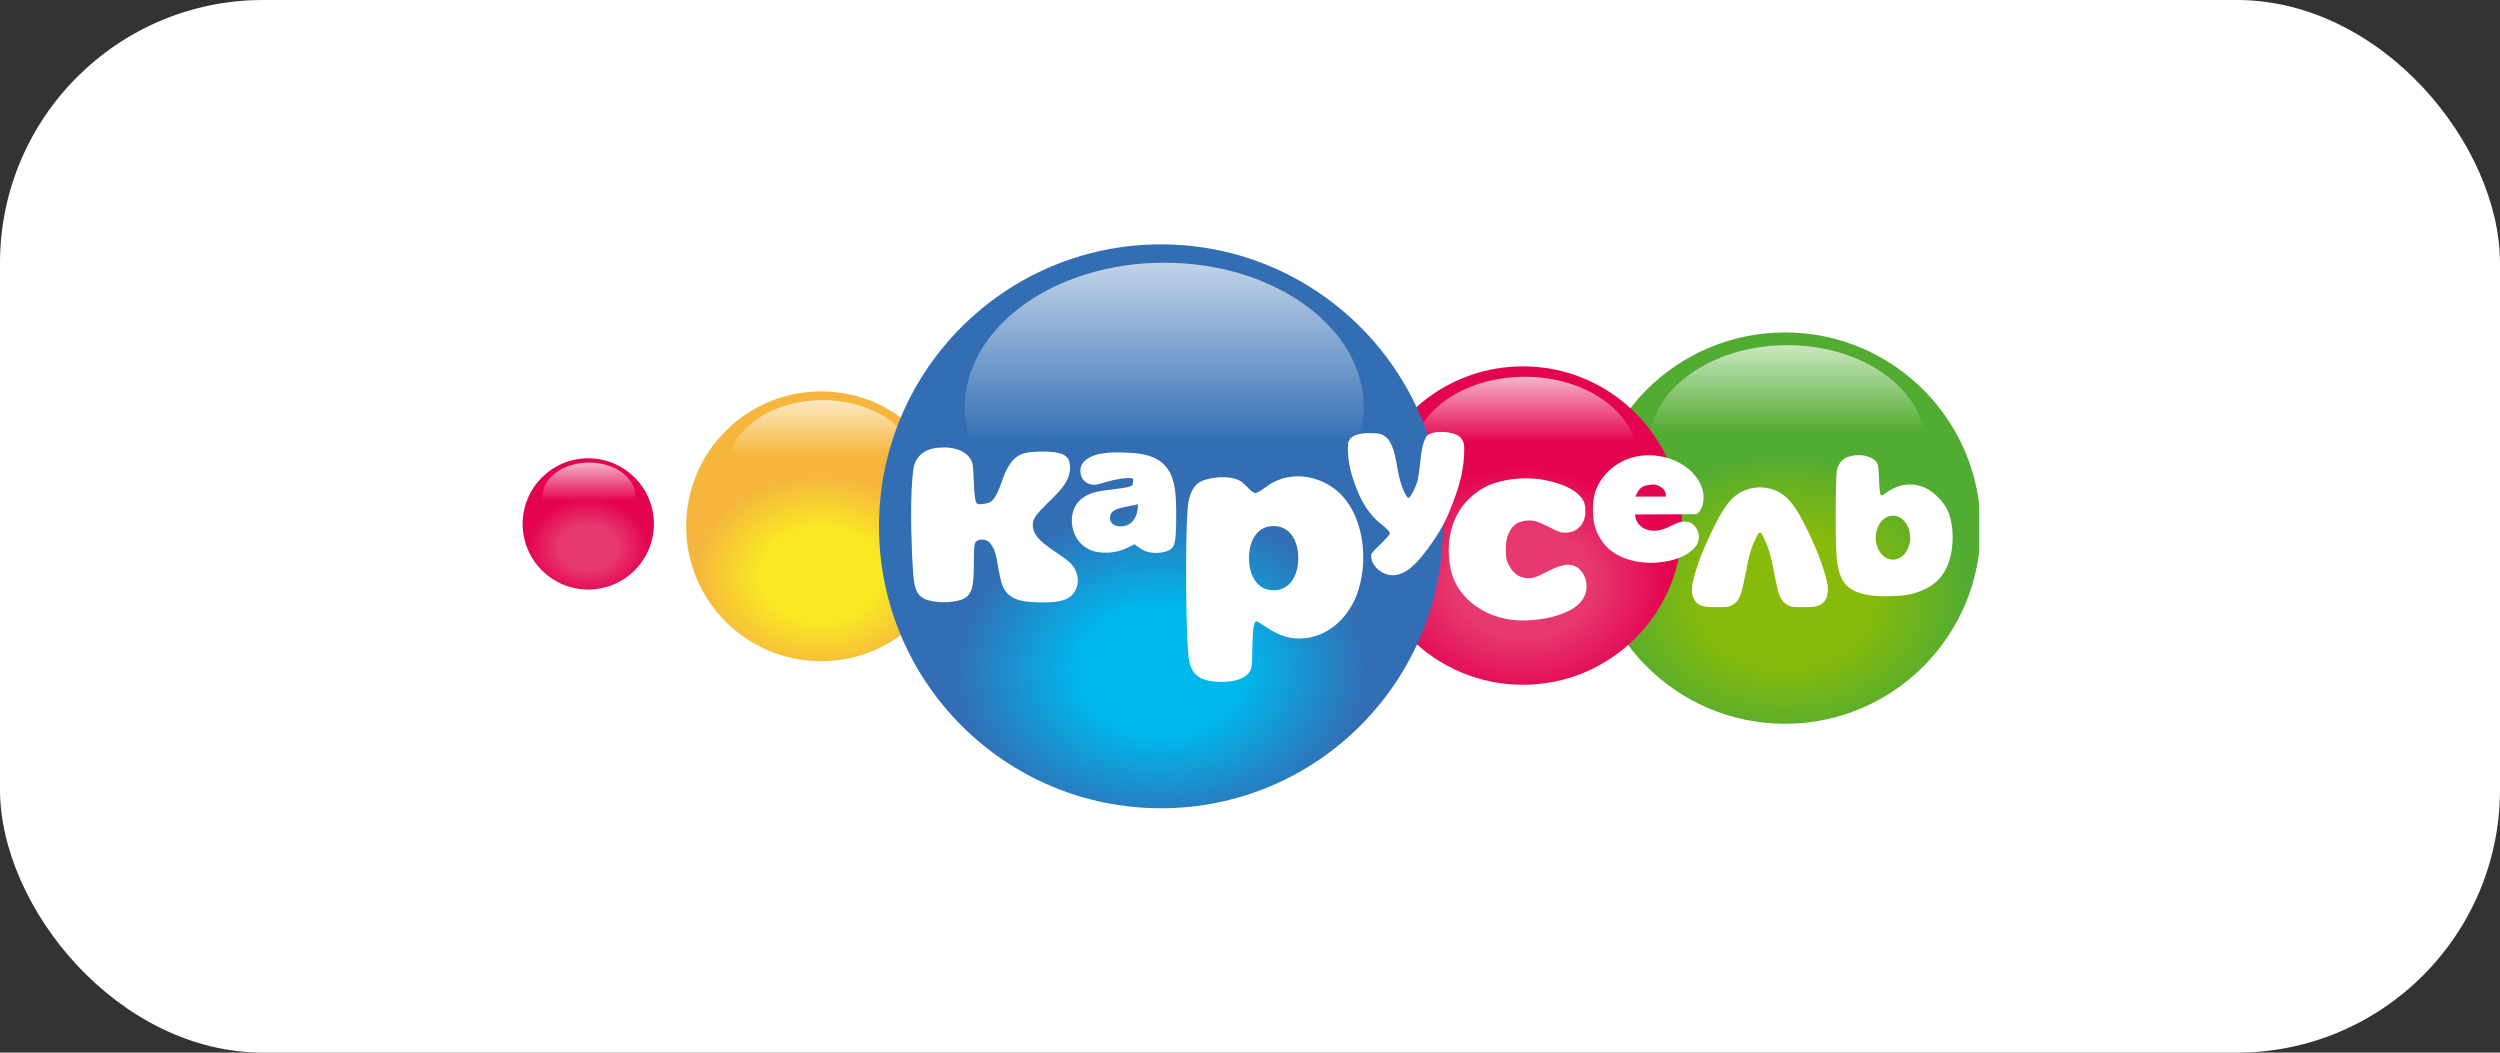
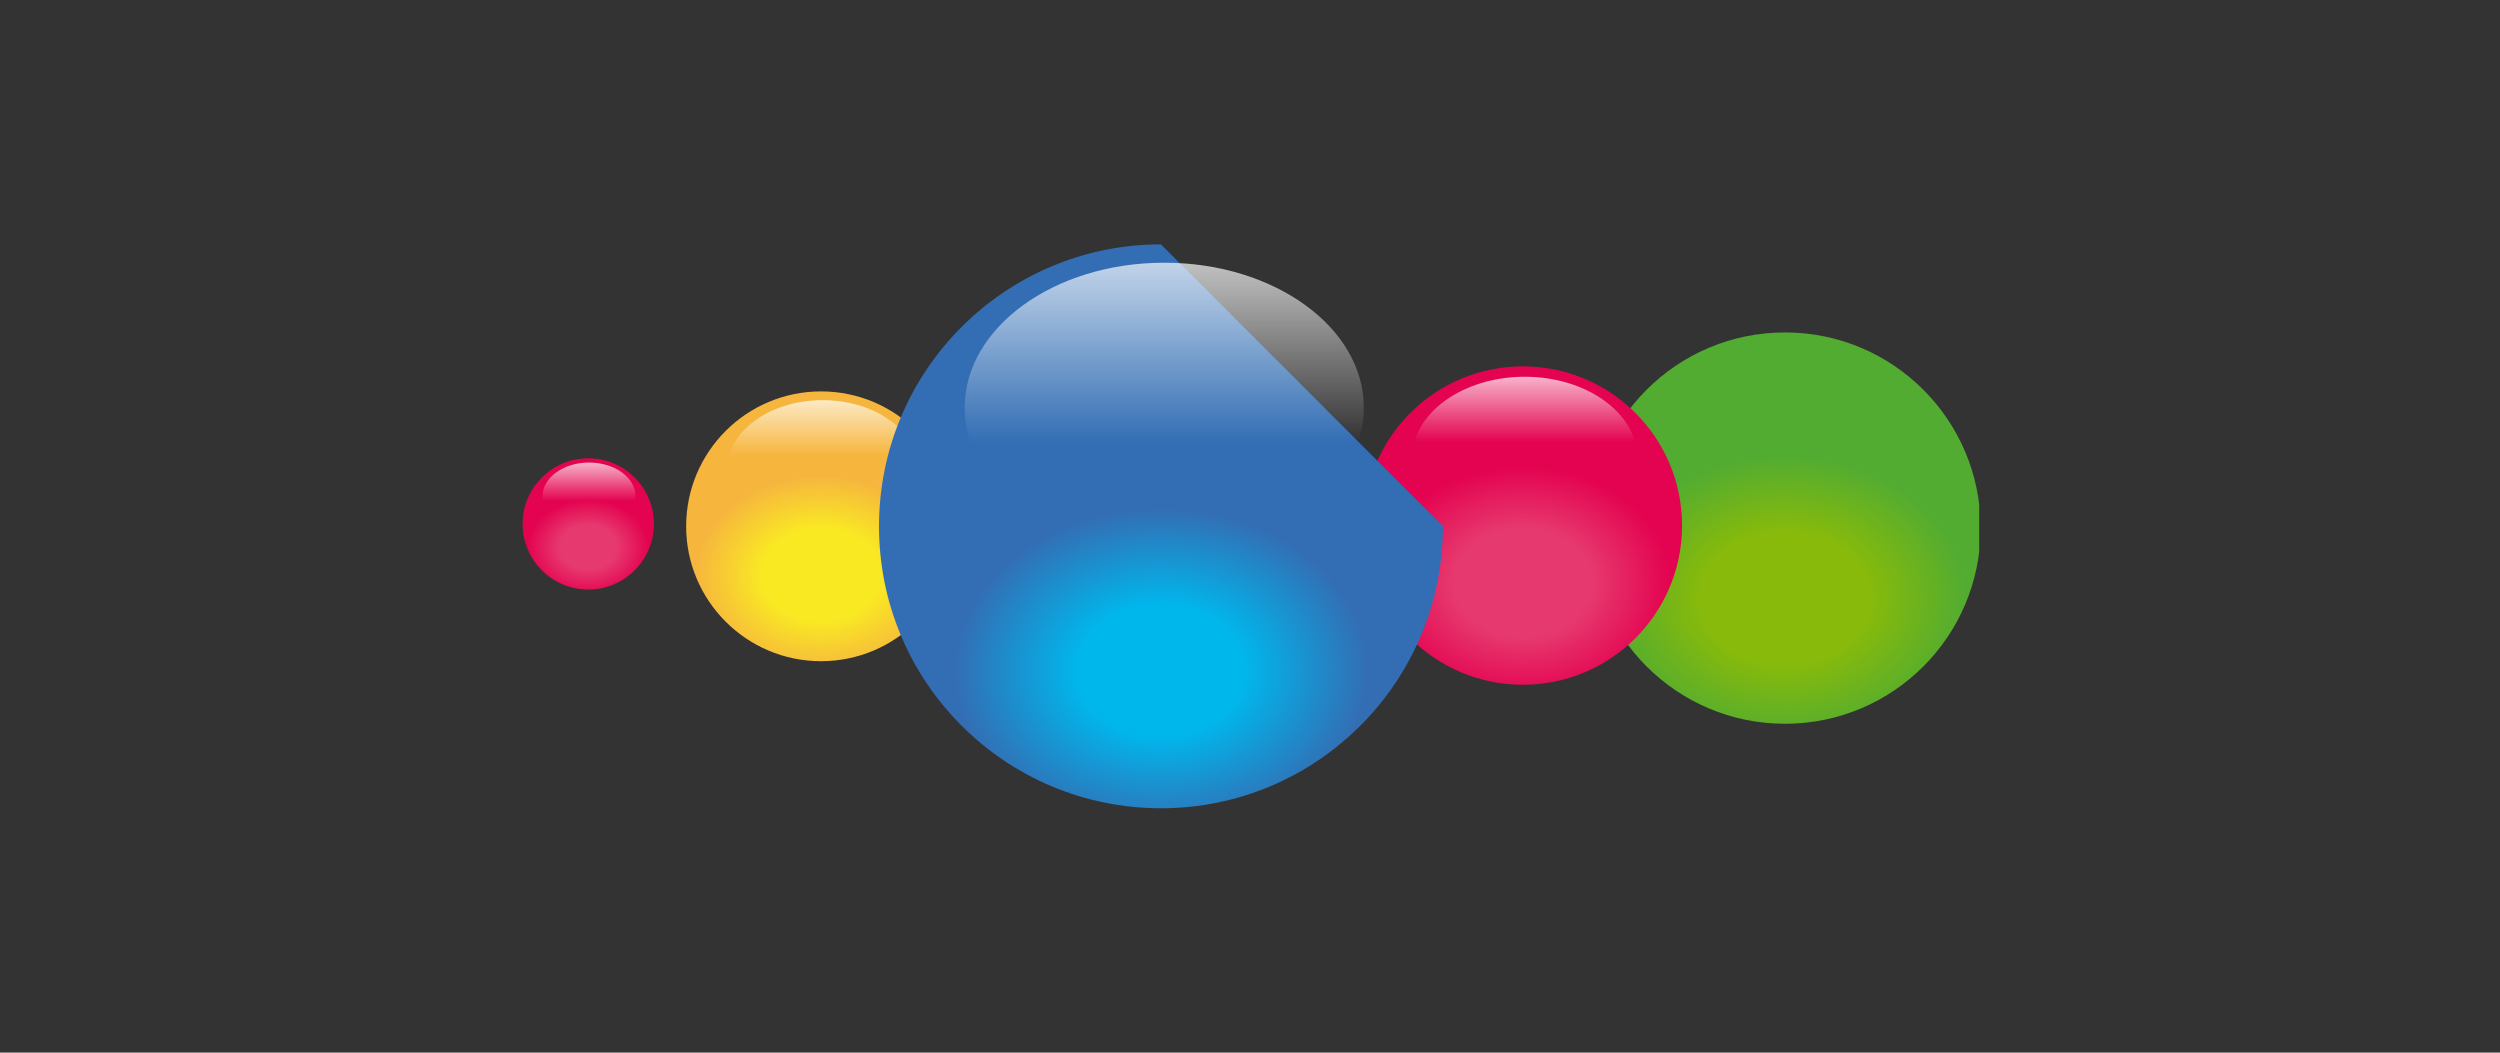
<svg xmlns="http://www.w3.org/2000/svg" width="266" height="112" viewBox="0 0 266 112" fill="none">
  <rect x="0" y="0" width="266" height="112" fill="#333333" stroke="none" />
-   <rect width="266" height="112" rx="28" fill="white" />
  <g clip-path="url(#clip0_4095_12639)">
    <path d="M69.574 55.745C69.574 59.601 66.447 62.727 62.591 62.727C58.734 62.727 55.608 59.601 55.608 55.745C55.608 51.888 58.734 48.762 62.591 48.762C66.447 48.762 69.574 51.888 69.574 55.745Z" fill="url(#paint0_radial_4095_12639)" />
    <path opacity="0.7" d="M67.614 52.802C67.614 54.784 65.402 56.39 62.673 56.39C59.944 56.39 57.731 54.784 57.731 52.802C57.731 50.821 59.944 49.215 62.673 49.215C65.402 49.215 67.614 50.821 67.614 52.802Z" fill="url(#paint1_linear_4095_12639)" />
    <path d="M210.74 56.19C210.74 67.688 201.419 77.009 189.921 77.009C178.423 77.009 169.102 67.688 169.102 56.19C169.102 44.692 178.423 35.371 189.921 35.371C201.419 35.371 210.74 44.692 210.74 56.19Z" fill="url(#paint2_radial_4095_12639)" />
-     <path opacity="0.7" d="M204.897 47.423C204.897 53.33 198.301 58.119 190.165 58.119C182.028 58.119 175.432 53.33 175.432 47.423C175.432 41.515 182.028 36.727 190.165 36.727C198.301 36.727 204.897 41.515 204.897 47.423Z" fill="url(#paint3_linear_4095_12639)" />
    <path d="M101.714 55.998C101.714 63.925 95.288 70.351 87.361 70.351C79.433 70.351 73.007 63.925 73.007 55.998C73.007 48.071 79.433 41.645 87.361 41.645C95.288 41.645 101.714 48.071 101.714 55.998Z" fill="url(#paint4_radial_4095_12639)" />
    <path opacity="0.7" d="M97.686 49.953C97.686 54.025 93.138 57.327 87.529 57.327C81.919 57.327 77.371 54.025 77.371 49.953C77.371 45.88 81.919 42.578 87.529 42.578C93.138 42.578 97.686 45.88 97.686 49.953Z" fill="url(#paint5_linear_4095_12639)" />
    <path d="M178.972 55.92C178.972 65.276 171.388 72.86 162.033 72.86C152.677 72.86 145.093 65.276 145.093 55.92C145.093 46.565 152.677 38.98 162.033 38.98C171.388 38.98 178.972 46.565 178.972 55.92Z" fill="url(#paint6_radial_4095_12639)" />
    <path opacity="0.7" d="M174.219 48.789C174.219 53.596 168.852 57.492 162.231 57.492C155.611 57.492 150.244 53.596 150.244 48.789C150.244 43.982 155.611 40.086 162.231 40.086C168.852 40.086 174.219 43.982 174.219 48.789Z" fill="url(#paint7_linear_4095_12639)" />
-     <path d="M153.526 56C153.526 72.569 140.094 86 123.526 86C106.957 86 93.526 72.569 93.526 56C93.526 39.431 106.957 26 123.526 26C140.094 26 153.526 39.431 153.526 56Z" fill="url(#paint8_radial_4095_12639)" />
+     <path d="M153.526 56C153.526 72.569 140.094 86 123.526 86C106.957 86 93.526 72.569 93.526 56C93.526 39.431 106.957 26 123.526 26Z" fill="url(#paint8_radial_4095_12639)" />
    <path opacity="0.7" d="M145.107 43.366C145.107 51.879 135.602 58.779 123.878 58.779C112.153 58.779 102.648 51.879 102.648 43.366C102.648 34.854 112.153 27.953 123.878 27.953C135.602 27.953 145.107 34.854 145.107 43.366Z" fill="url(#paint9_linear_4095_12639)" />
-     <path fill-rule="evenodd" clip-rule="evenodd" d="M187.255 56.687C187.331 56.672 187.438 56.761 187.507 56.895C187.988 57.782 188.283 58.636 188.505 59.622C188.724 60.704 188.912 61.791 189.183 62.862C189.408 63.739 189.891 64.508 190.902 64.577C191.436 64.613 192.419 64.609 192.877 64.568C194.551 64.418 194.678 62.927 194.333 61.666C193.76 59.393 192.689 57.065 191.586 54.997C191.191 54.257 190.53 53.281 189.89 52.767C188.38 51.555 186.13 51.555 184.621 52.767C183.98 53.281 183.319 54.257 182.924 54.997C181.821 57.065 180.75 59.393 180.177 61.666C179.832 62.927 179.959 64.418 181.633 64.568C182.091 64.609 183.075 64.613 183.609 64.577C184.62 64.508 185.103 63.739 185.328 62.862C185.598 61.791 185.787 60.704 186.006 59.622C186.227 58.636 186.522 57.782 187.004 56.895C187.072 56.761 187.179 56.672 187.255 56.687ZM132.326 72.054C133.15 71.554 133.199 71.048 133.223 70.176C133.252 69.104 133.245 68.019 133.347 66.952C133.359 66.827 133.459 66.088 133.674 66.088C133.718 66.088 134.194 66.378 134.729 66.727C136.146 67.677 137.433 68.124 139.13 67.866C141.797 67.46 143.779 65.255 144.539 62.768C145.143 60.794 145.209 58.691 144.762 56.672C144.107 53.786 142.372 51.466 139.366 50.816C137.746 50.464 136.047 50.803 134.736 51.789C134.142 52.235 133.748 52.458 133.54 52.458C133.244 52.458 132.534 51.615 132.243 51.369C131.217 50.502 128.893 50.696 127.751 51.239C126.978 51.618 126.465 52.666 126.361 54.115C126.079 58.181 126.183 68.659 126.532 70.346C126.777 71.558 127.416 72.197 128.59 72.427C129.684 72.639 131.369 72.634 132.326 72.054ZM135.509 55.973C133.77 55.973 132.893 57.504 132.893 59.392C132.893 61.28 133.8 62.81 135.509 62.81C137.226 62.81 138.133 61.28 138.133 59.392C138.133 57.504 137.248 55.973 135.509 55.973ZM151.915 46.301C151.719 46.459 151.607 46.727 151.443 47.219C151.316 47.576 151.198 48.334 151.094 49.322C150.997 50.258 150.871 51.083 150.774 51.343C150.514 52.042 150.076 52.969 149.86 52.969C149.607 52.969 148.983 51.514 148.775 50.273C148.686 49.723 148.515 48.876 148.374 48.252C148.24 47.635 147.853 46.847 147.571 46.602C147.073 46.164 146.783 46.082 145.683 46.082C144.876 46.082 143.486 46.227 143.425 47.303C143.327 49.022 143.791 50.683 144.441 52.257C144.964 53.523 145.787 54.847 146.872 55.698C147.616 56.278 147.876 56.575 147.876 56.783C147.876 56.873 147.459 57.348 146.88 57.906C145.966 58.797 145.891 58.894 145.891 59.176C145.891 60.016 146.672 60.878 147.668 61.146C149.055 61.454 150.217 60.452 151.049 59.474C152.231 58.077 153.464 56.271 154.2 54.472C155.026 52.442 155.697 50.591 155.775 48.393C155.807 47.618 155.897 46.898 155.207 46.394C154.518 45.891 152.59 45.754 151.915 46.301ZM96.963 56.529C97 58.154 97.072 59.807 97.163 60.95C97.257 62.133 97.338 63.463 98.711 63.85C99.553 64.087 100.498 64.137 101.36 64.014C102.421 63.862 103.169 63.615 103.443 62.447C103.572 61.896 103.618 61.096 103.62 59.808C103.622 58.723 103.66 58.018 103.724 57.831C103.913 57.282 104.96 57.265 105.367 57.809C105.889 58.506 105.971 58.961 106.258 60.633C106.335 61.078 106.434 61.533 106.548 61.956C107.036 63.756 108.595 64.023 110.19 64.076C111.239 64.11 113.237 64.225 114.096 63.288C114.86 62.454 114.848 61.192 114.21 60.298C113.867 59.817 113.519 59.534 112.115 58.597C110.479 57.505 109.892 56.776 109.892 55.854C109.892 55.2 110.154 54.815 111.535 53.454C112.55 52.453 113.854 51.316 113.854 49.761C113.854 48.787 113.475 48.347 112.479 48.163C111.513 47.983 109.863 48.025 109.09 48.2C108.028 48.441 107.419 49.25 106.927 50.355C106.592 51.109 106.106 53.057 105.329 53.432C104.883 53.647 104.064 53.724 103.932 53.565C103.818 53.428 103.75 53.156 103.696 52.581C103.622 51.79 103.618 50.995 103.564 50.203C103.515 49.495 103.5 49.025 102.988 48.492C102.343 47.819 101.299 47.598 100.396 47.608C99.597 47.618 98.736 47.741 98.1 48.254C97.274 48.921 97.179 49.714 97.089 50.749C96.922 52.675 96.92 54.598 96.963 56.529ZM154.327 60.426C153.99 58.68 154.094 56.801 154.833 55.174C155.604 53.475 157.113 52.069 158.881 51.451C160.651 50.834 162.886 50.731 164.686 51.143C165.905 51.44 167.376 51.886 168.201 52.889C168.58 53.35 168.677 53.707 168.684 54.42C168.684 55.67 167.875 56.672 166.588 56.672C166.009 56.672 165.949 56.65 164.879 56.107C163.385 55.356 162.969 55.267 161.943 55.475C160.768 55.731 160.27 57.018 160.228 58.063C160.203 58.688 160.238 59.403 160.331 59.645C160.735 60.681 161.324 61.426 162.475 61.516C163.307 61.581 163.91 61.164 164.634 60.811C165.329 60.468 166.193 60.04 166.988 60.09C167.877 60.147 168.5 60.874 168.716 61.692C169.108 63.175 168.286 64.324 166.893 65.003C165.412 65.736 163.736 65.99 162.097 66.02C158.637 66.084 155.02 64.019 154.327 60.426ZM177.245 52.837C177.342 51.99 176.361 51.522 175.878 51.551C174.585 51.641 174.406 51.975 174.005 52.837H177.245ZM170.549 57.712C169.701 56.571 169.466 55.466 169.487 54.047C169.502 52.981 169.735 51.969 170.352 51.078C171.574 49.314 173.466 48.383 175.628 48.442C177.736 48.499 180.072 49.583 180.97 51.592C181.155 52.006 181.258 52.451 181.258 52.934C181.258 53.524 181.156 53.963 180.81 54.438C180.72 54.561 180.612 54.662 180.463 54.71L173.968 54.74C174.026 55.905 175.045 56.519 176.101 56.469C176.828 56.434 177.408 56.144 178.041 55.847C178.65 55.542 178.836 55.49 179.252 55.498C179.824 55.498 180.114 55.669 180.493 56.219C180.854 56.741 180.841 57.526 180.486 58.047C179.495 59.459 177.074 59.919 175.495 59.884C173.695 59.844 171.66 59.229 170.549 57.712ZM121.072 53.648C120.401 53.835 119.79 53.883 119.165 54.067C118.839 54.163 118.471 54.284 118.261 54.57C117.933 55.018 118.126 55.733 118.667 55.915C119.138 56.075 119.709 56.034 120.136 55.775C120.871 55.33 121.074 54.449 121.072 53.648ZM114.965 57.787C113.906 56.674 113.681 54.652 114.701 53.441C115.488 52.506 116.703 52.272 117.859 52.139C119.189 51.983 119.821 51.886 120.17 51.775C120.468 51.685 120.505 51.641 120.557 51.343C120.587 51.165 120.579 50.979 120.535 50.942C120.356 50.756 119.078 50.898 117.919 51.224C117.183 51.44 117.005 51.485 116.7 51.551C115.998 51.706 115.182 51.269 115.013 50.552C114.833 49.788 115.048 49.272 115.676 48.83C116.842 48.01 118.922 48.104 120.322 48.187C121.516 48.257 122.809 48.472 123.722 49.309C124.798 50.296 125.024 51.657 125.106 53.038C125.148 53.757 125.162 54.611 125.142 55.557C125.09 58.017 124.986 58.329 124.117 58.656C123.448 58.901 122.43 58.886 121.805 58.612C121.397 58.43 121.057 58.182 120.713 57.906C119.757 58.423 118.895 58.78 117.808 58.807C116.711 58.835 115.759 58.62 114.965 57.787ZM201.409 54.866C202.42 54.866 203.24 55.914 203.24 57.207C203.24 58.499 202.42 59.548 201.409 59.548C200.398 59.548 199.578 58.499 199.578 57.207C199.578 55.914 200.398 54.866 201.409 54.866ZM196.965 62.684C196.051 62.123 195.683 61.094 195.512 60.049C195.355 59.096 195.314 57.679 195.319 54.896C195.319 52.173 195.355 50.634 195.446 50.044C195.539 49.435 196.017 48.829 196.609 48.619C197.663 48.243 198.922 48.434 199.515 49.009C199.848 49.331 199.852 49.716 199.888 50.158C199.949 50.906 199.915 51.675 200.035 52.414C200.072 52.642 200.121 52.711 200.194 52.711C200.228 52.711 200.334 52.682 200.453 52.595C201.077 52.139 201.77 51.724 202.545 51.603C203.599 51.438 204.647 51.663 205.507 52.301C206.278 52.874 206.978 53.635 207.321 54.545C207.819 55.867 207.857 57.327 207.632 58.719C207.369 60.345 206.542 61.794 205.044 62.57C203.564 63.336 202.313 63.443 200.631 63.443C199.414 63.443 198.023 63.333 196.965 62.684Z" fill="white" />
  </g>
  <defs>
    <radialGradient id="paint0_radial_4095_12639" cx="0" cy="0" r="1" gradientUnits="userSpaceOnUse" gradientTransform="translate(62.591 58.254) rotate(90) scale(5.088 6.471)">
      <stop stop-color="#E6396F" />
      <stop offset="0.468" stop-color="#E6396F" />
      <stop offset="1" stop-color="#E40350" />
    </radialGradient>
    <linearGradient id="paint1_linear_4095_12639" x1="62.674" y1="49.203" x2="62.674" y2="53.282" gradientUnits="userSpaceOnUse">
      <stop stop-color="white" />
      <stop offset="1" stop-color="white" stop-opacity="0" />
    </linearGradient>
    <radialGradient id="paint2_radial_4095_12639" cx="0" cy="0" r="1" gradientUnits="userSpaceOnUse" gradientTransform="translate(189.921 63.672) rotate(90) scale(15.169 19.292)">
      <stop stop-color="#87BA0B" />
      <stop offset="0.468" stop-color="#87BA0B" />
      <stop offset="1" stop-color="#52AC31" />
    </radialGradient>
    <linearGradient id="paint3_linear_4095_12639" x1="190.169" y1="36.69" x2="190.169" y2="46.004" gradientUnits="userSpaceOnUse">
      <stop stop-color="white" />
      <stop offset="1" stop-color="white" stop-opacity="0" />
    </linearGradient>
    <radialGradient id="paint4_radial_4095_12639" cx="0" cy="0" r="1" gradientUnits="userSpaceOnUse" gradientTransform="translate(87.361 61.156) rotate(90) scale(10.458 13.301)">
      <stop stop-color="#F9E923" />
      <stop offset="0.468" stop-color="#F9E923" />
      <stop offset="1" stop-color="#F6B63E" />
    </radialGradient>
    <linearGradient id="paint5_linear_4095_12639" x1="87.531" y1="42.553" x2="87.531" y2="48.447" gradientUnits="userSpaceOnUse">
      <stop stop-color="white" />
      <stop offset="1" stop-color="white" stop-opacity="0" />
    </linearGradient>
    <radialGradient id="paint6_radial_4095_12639" cx="0" cy="0" r="1" gradientUnits="userSpaceOnUse" gradientTransform="translate(162.033 62.008) rotate(90) scale(12.342 15.697)">
      <stop stop-color="#E6396F" />
      <stop offset="0.468" stop-color="#E6396F" />
      <stop offset="1" stop-color="#E40350" />
    </radialGradient>
    <linearGradient id="paint7_linear_4095_12639" x1="162.234" y1="40.056" x2="162.234" y2="47.012" gradientUnits="userSpaceOnUse">
      <stop stop-color="white" />
      <stop offset="1" stop-color="white" stop-opacity="0" />
    </linearGradient>
    <radialGradient id="paint8_radial_4095_12639" cx="0" cy="0" r="1" gradientUnits="userSpaceOnUse" gradientTransform="translate(123.526 71.325) rotate(90) scale(17.216 21.896)">
      <stop stop-color="#00B7EC" />
      <stop offset="0.4" stop-color="#00B7EC" />
      <stop offset="1" stop-color="#336EB4" />
    </radialGradient>
    <linearGradient id="paint9_linear_4095_12639" x1="123.883" y1="27.901" x2="123.883" y2="47.136" gradientUnits="userSpaceOnUse">
      <stop stop-color="white" />
      <stop offset="1" stop-color="white" stop-opacity="0" />
    </linearGradient>
    <clipPath id="clip0_4095_12639">
      <rect width="155.172" height="60" fill="white" transform="translate(55.414 26)" />
    </clipPath>
  </defs>
</svg>